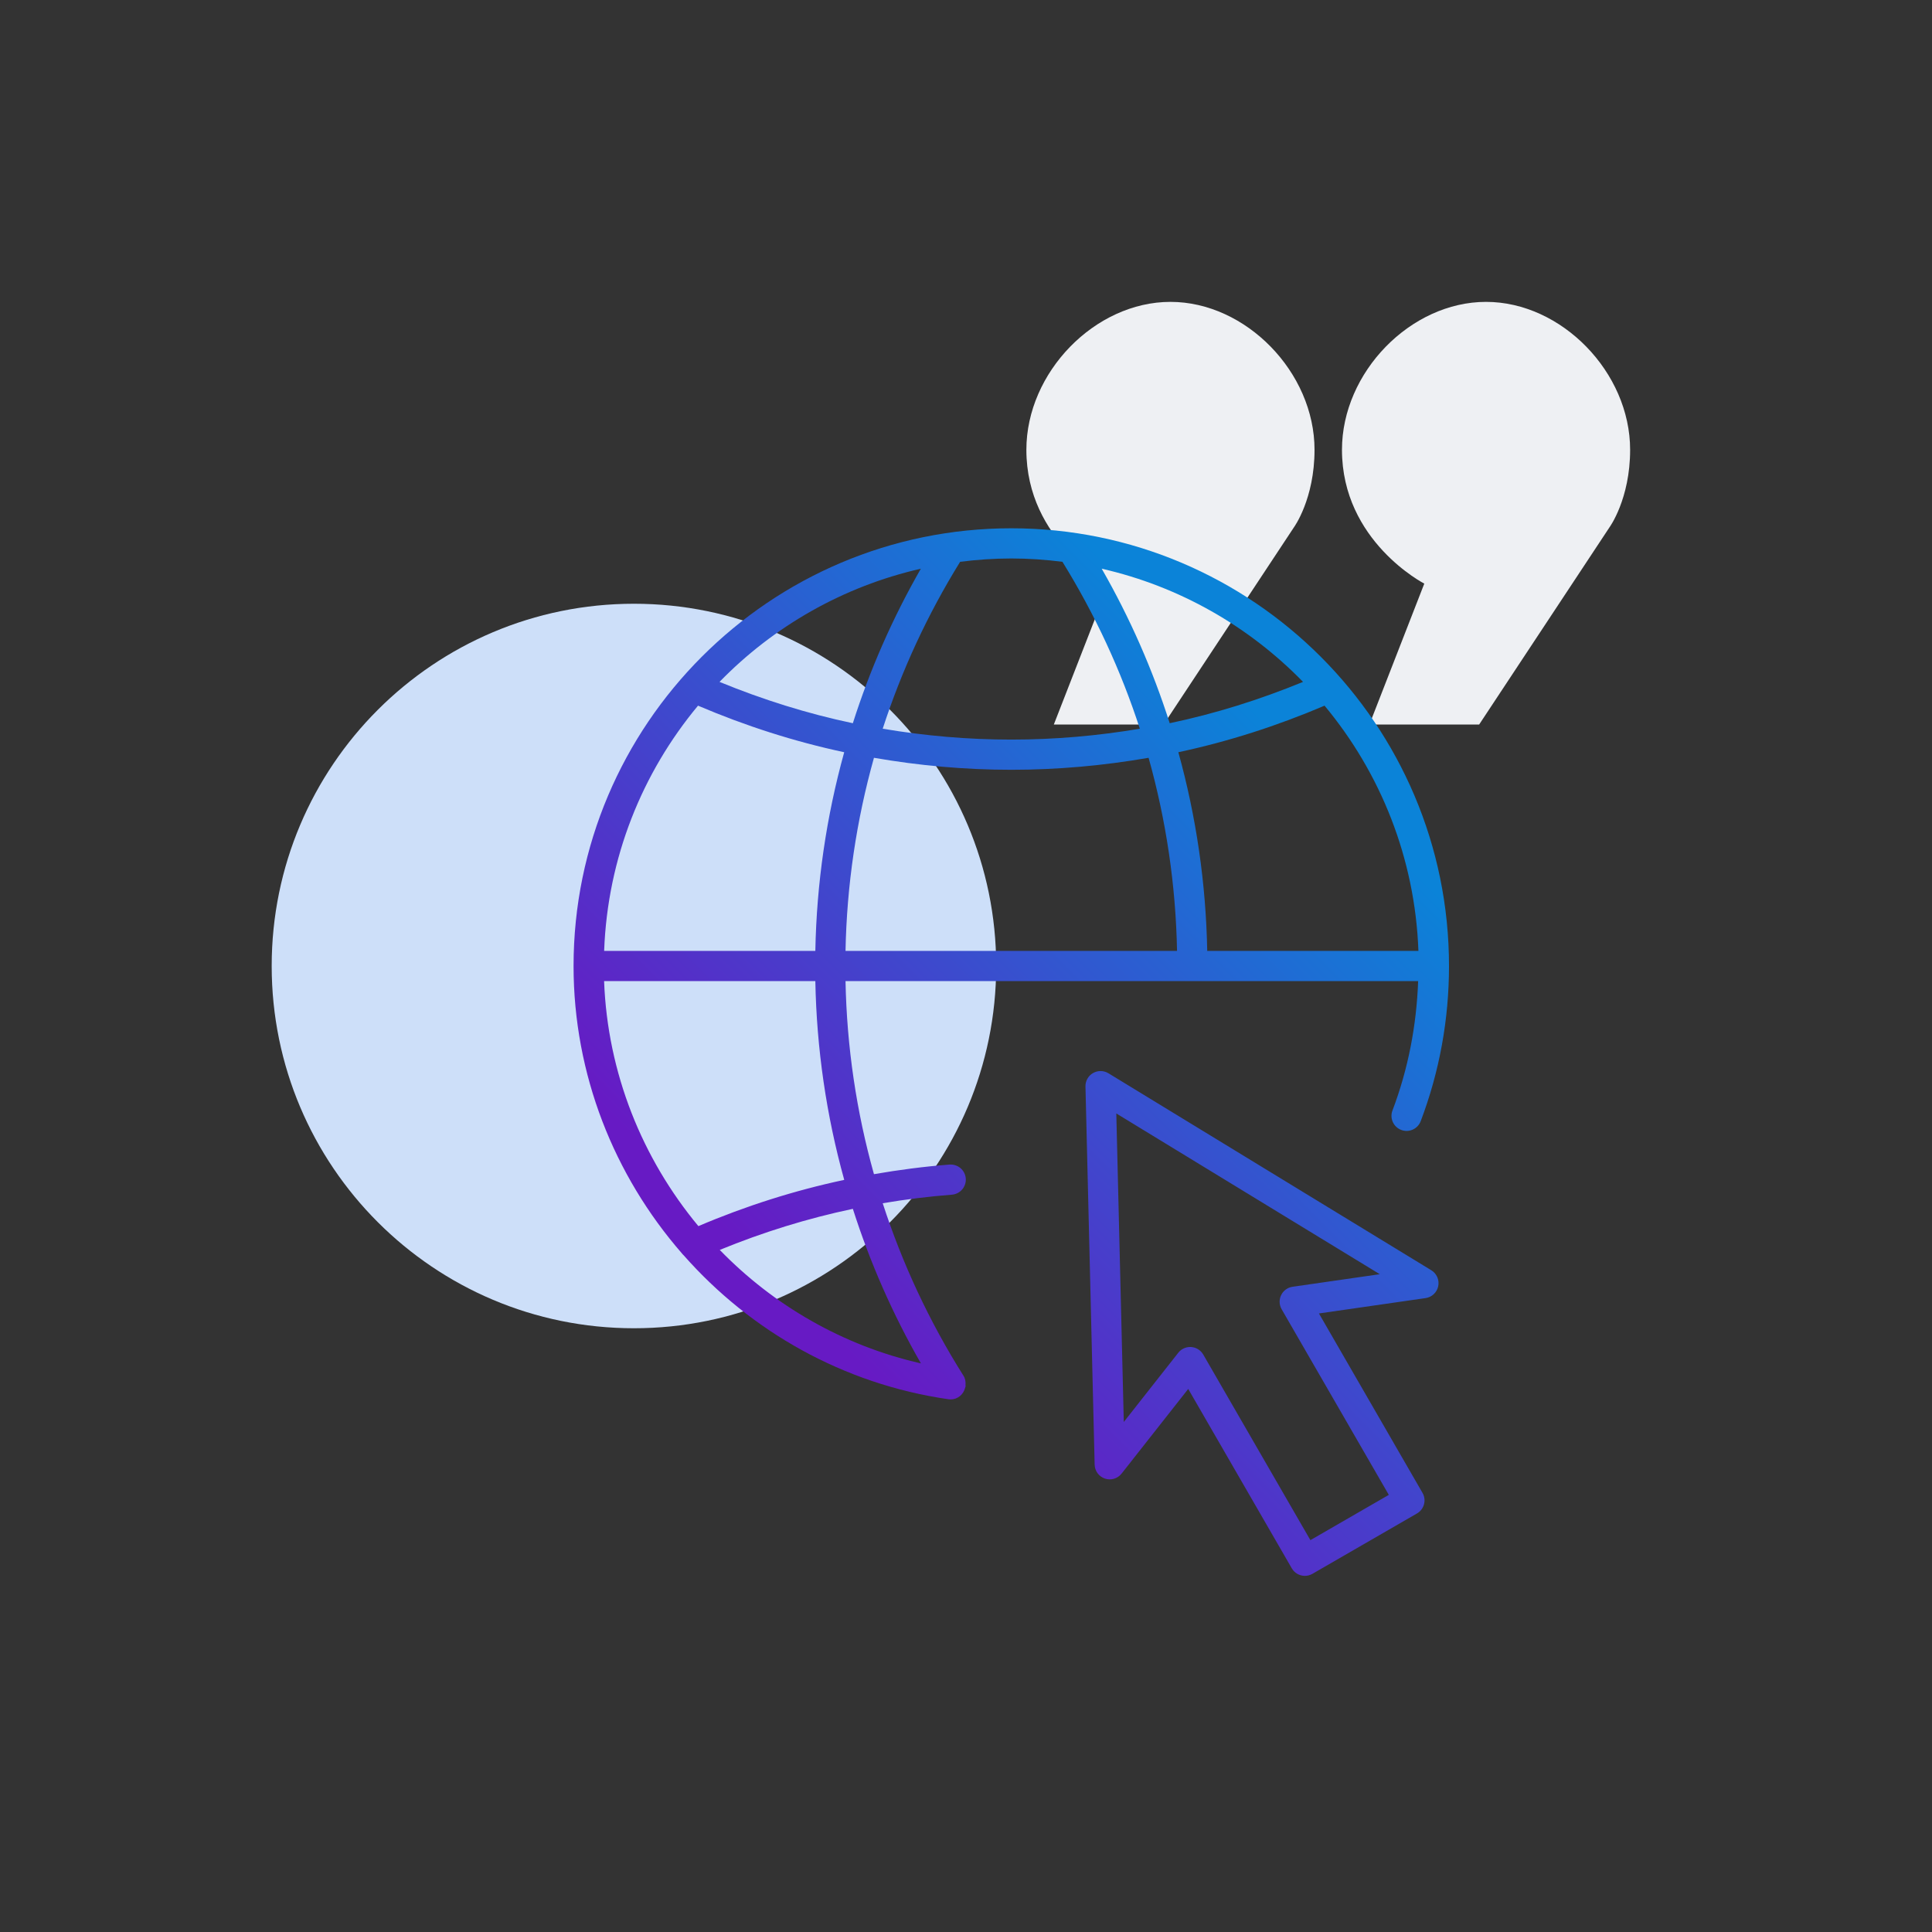
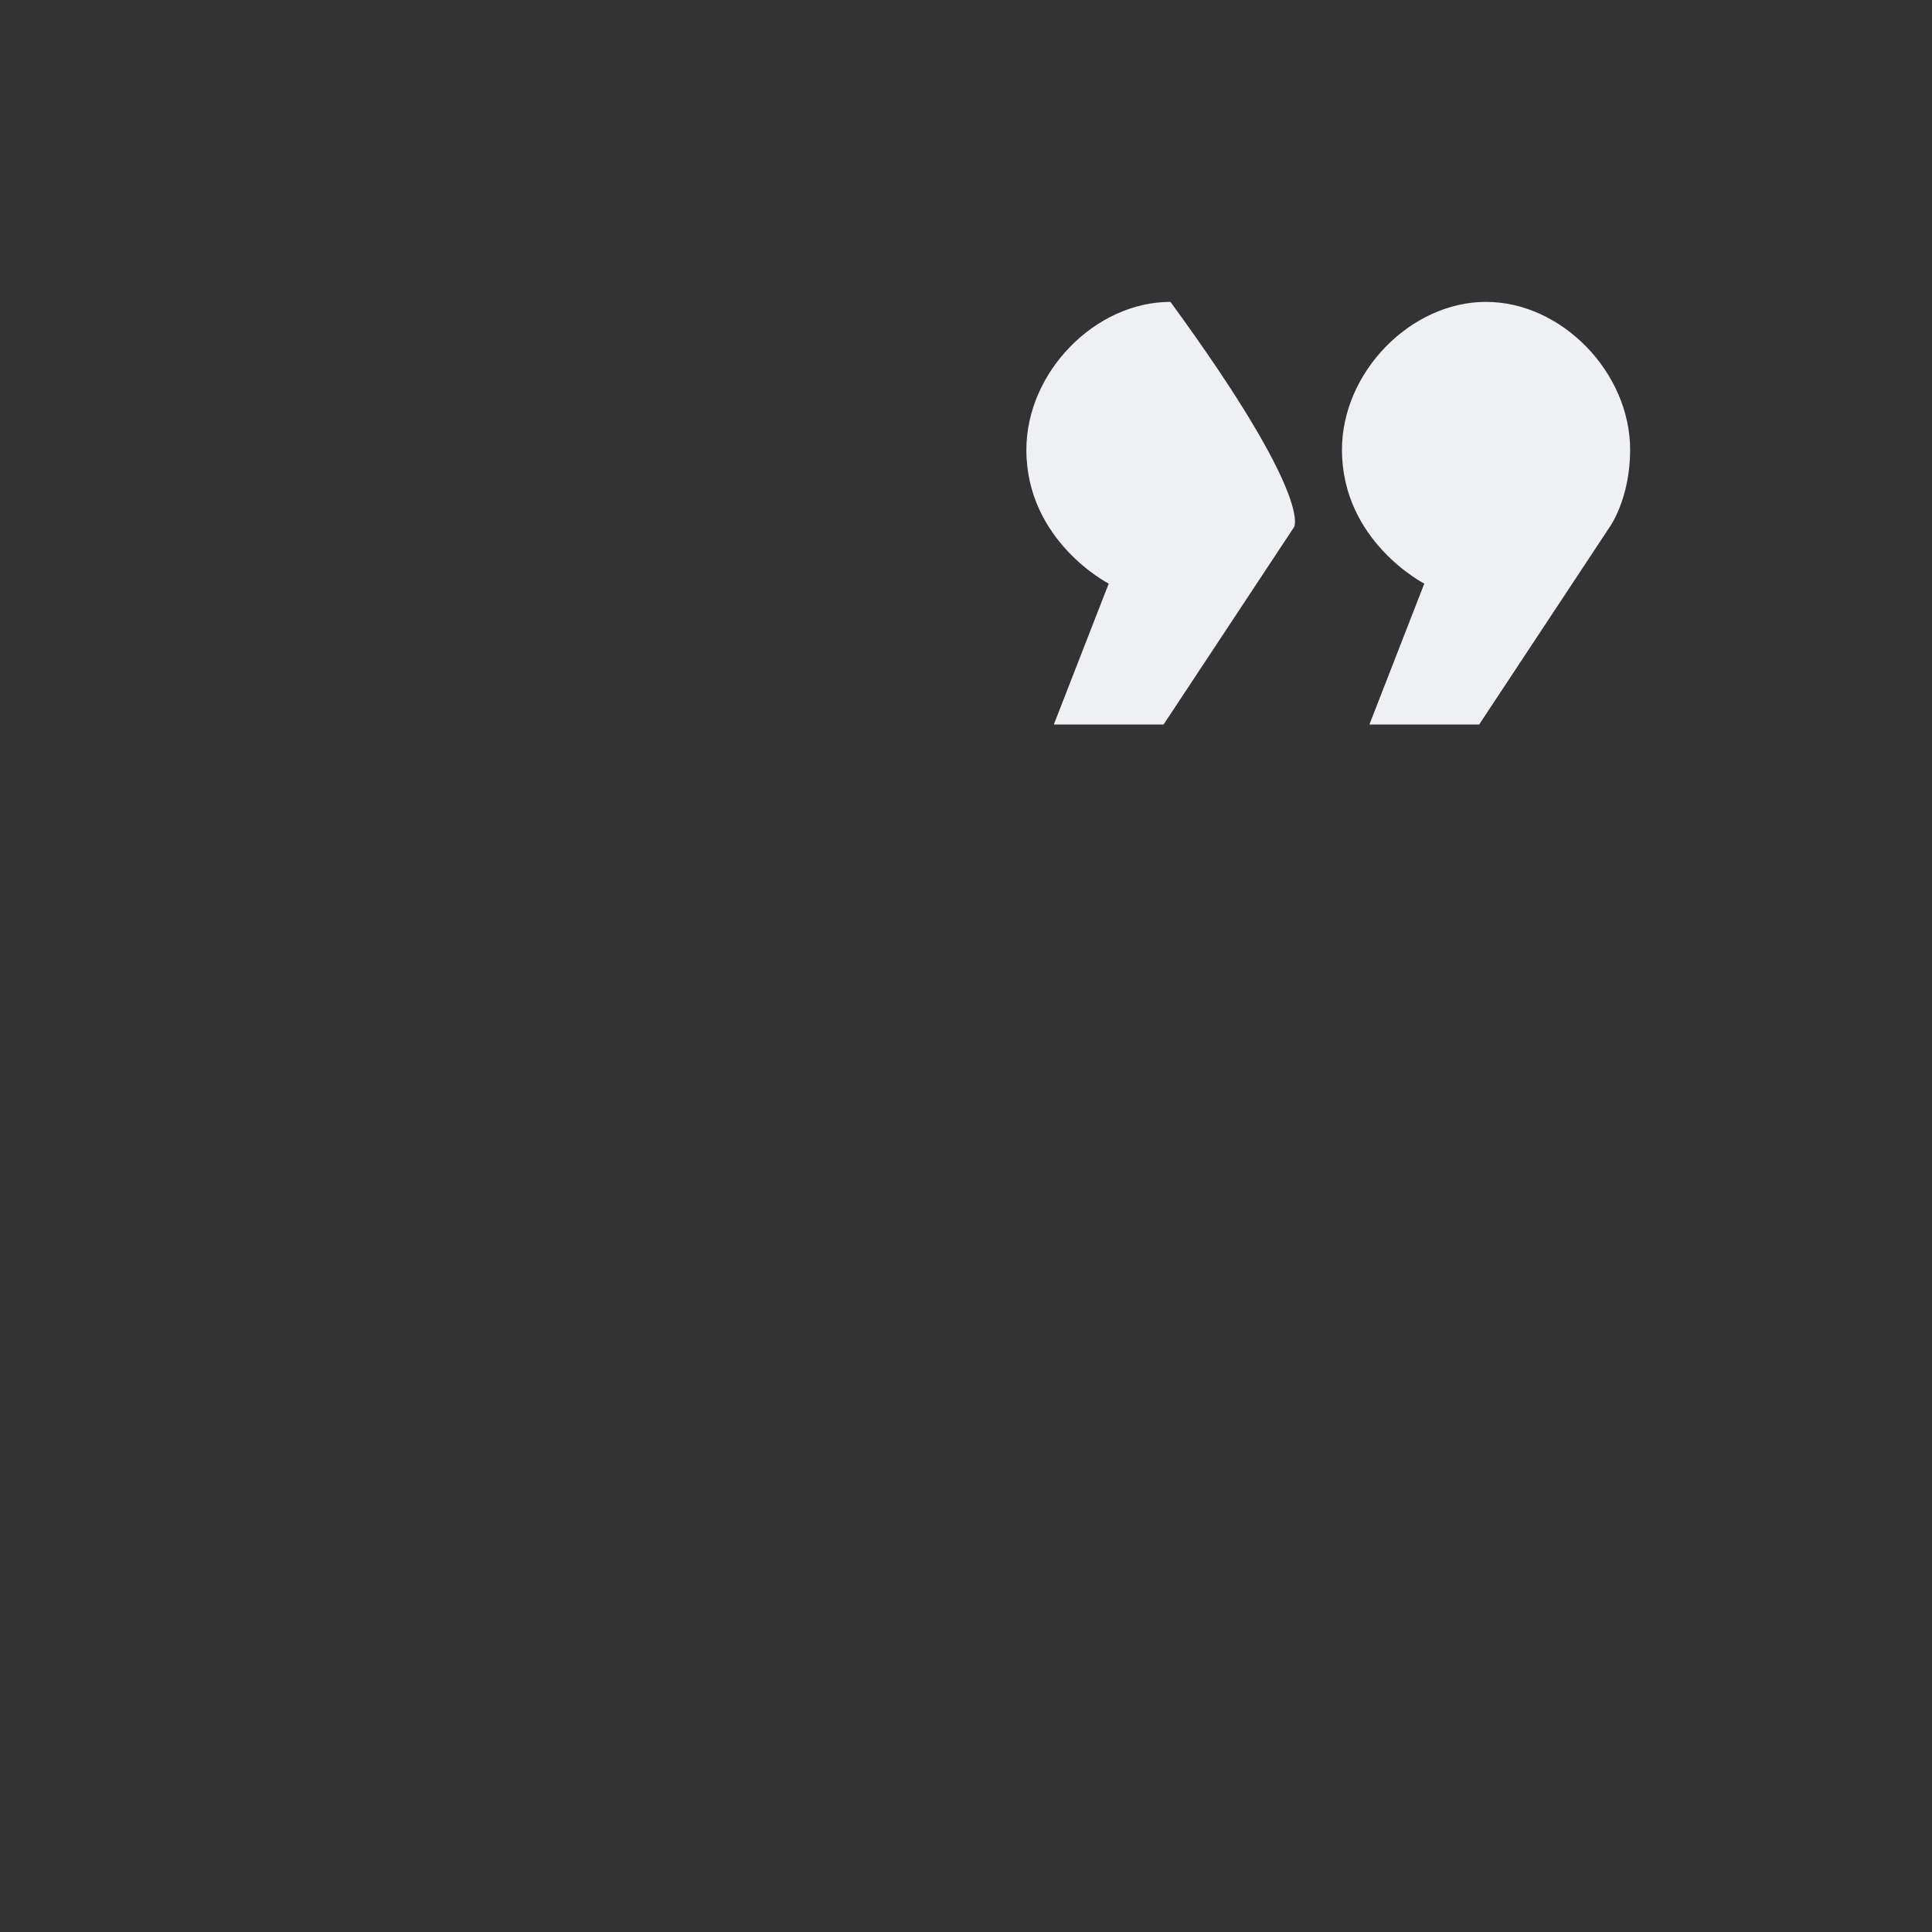
<svg xmlns="http://www.w3.org/2000/svg" width="128" height="128" viewBox="0 0 128 128" fill="none">
  <rect x="0" y="0" width="128" height="128" fill="#333333" stroke="none" />
  <g id="advantages-globe">
-     <path fill-rule="evenodd" clip-rule="evenodd" d="M94.363 38.666C94.363 38.666 88.909 35.867 88.909 29.8C88.909 24.665 93.455 20 98.454 20C103.454 20 108 24.665 108 29.8C108 33.066 106.635 34.933 106.635 34.933L97.999 48H90.727L94.363 38.666ZM73.455 38.666C73.455 38.666 68 35.867 68 29.8C68 24.665 72.545 20 77.545 20C82.545 20 87.091 24.665 87.091 29.8C87.091 33.066 85.728 34.933 85.728 34.933L77.091 48H69.819L73.455 38.666Z" fill="#EEF0F3" />
-     <path fill-rule="evenodd" clip-rule="evenodd" d="M66 64C66 77.255 55.255 88 42 88C28.745 88 18 77.255 18 64C18 50.745 28.745 40 42 40C55.255 40 66 50.745 66 64Z" fill="#CDDFF9" />
-     <path fill-rule="evenodd" clip-rule="evenodd" d="M38 64C38 71.195 40.693 77.887 45.167 83.026C45.208 83.082 45.253 83.13 45.303 83.176C49.73 88.191 55.86 91.7 62.841 92.704C62.888 92.71 62.936 92.714 62.984 92.714C63.438 92.714 63.827 92.398 63.939 91.955C63.946 91.93 63.958 91.907 63.963 91.883C63.965 91.873 63.971 91.866 63.972 91.856C63.977 91.824 63.966 91.795 63.967 91.763C63.985 91.554 63.954 91.338 63.833 91.147C61.568 87.553 59.777 83.714 58.482 79.718C59.996 79.462 61.524 79.269 63.064 79.151C63.615 79.108 64.027 78.628 63.985 78.077C63.942 77.527 63.464 77.118 62.911 77.156C61.227 77.286 59.557 77.504 57.902 77.792C56.738 73.647 56.102 69.352 56.018 65H93.956C93.848 67.947 93.295 70.828 92.255 73.572C92.058 74.088 92.318 74.665 92.835 74.861C93.35 75.057 93.929 74.798 94.125 74.281C95.369 70.999 96 67.54 96 64C96 48.009 82.991 35 67 35C51.009 35 38 48.009 38 64ZM58.482 48.279C59.735 44.419 61.454 40.707 63.611 37.221C64.723 37.08 65.851 37 67 37C68.148 37 69.277 37.08 70.389 37.221C72.546 40.707 74.265 44.419 75.517 48.279C72.721 48.751 69.88 49 67 49C64.12 49 61.279 48.751 58.482 48.279ZM72.991 37.678C78.153 38.853 82.757 41.508 86.33 45.177C83.455 46.357 80.509 47.282 77.497 47.915C76.366 44.366 74.859 40.935 72.991 37.678ZM47.67 45.177C51.243 41.508 55.847 38.853 61.009 37.678C59.141 40.935 57.634 44.366 56.503 47.915C53.492 47.282 50.545 46.357 47.67 45.177ZM78.069 49.837C81.375 49.131 84.607 48.094 87.755 46.752C91.452 51.194 93.749 56.836 93.974 63H79.982C79.898 58.523 79.252 54.104 78.069 49.837ZM46.246 46.752C49.393 48.094 52.625 49.131 55.931 49.837C54.748 54.104 54.102 58.523 54.018 63H40.026C40.251 56.836 42.548 51.194 46.246 46.752ZM76.097 50.206C77.261 54.351 77.898 58.647 77.982 63H56.018C56.102 58.647 56.739 54.351 57.902 50.206C60.889 50.724 63.923 51 67 51C70.077 51 73.111 50.724 76.097 50.206ZM40.023 65H54.018C54.102 69.479 54.748 73.9 55.933 78.17C52.629 78.874 49.399 79.901 46.27 81.234C42.552 76.759 40.251 71.098 40.023 65ZM47.686 82.81C50.548 81.636 53.493 80.722 56.504 80.089C57.636 83.64 59.144 87.071 61.013 90.328C55.832 89.151 51.244 86.475 47.686 82.81ZM72.414 71.094C72.097 71.277 71.906 71.619 71.915 71.984L72.523 97.036C72.533 97.458 72.806 97.828 73.206 97.961C73.606 98.094 74.047 97.962 74.308 97.63L78.723 92.021L85.584 103.905C85.769 104.226 86.106 104.405 86.451 104.405C86.62 104.405 86.793 104.361 86.95 104.271L93.878 100.271C94.108 100.138 94.276 99.92 94.344 99.663C94.413 99.407 94.377 99.134 94.244 98.905L87.383 87.02L94.45 86.002C94.866 85.942 95.202 85.626 95.286 85.213C95.371 84.8 95.188 84.379 94.828 84.158L73.436 71.106C73.275 71.009 73.095 70.96 72.914 70.96C72.742 70.96 72.569 71.005 72.414 71.094ZM73.958 73.769L91.414 84.419L85.636 85.252C85.307 85.299 85.024 85.506 84.879 85.804C84.734 86.103 84.747 86.453 84.912 86.741L92.012 99.039L86.817 102.039L79.717 89.741C79.55 89.454 79.252 89.268 78.921 89.243C78.898 89.242 78.873 89.242 78.85 89.242C78.545 89.242 78.254 89.381 78.064 89.623L74.454 94.21L73.958 73.769Z" fill="url(#paint0_linear_952_87124)" />
+     <path fill-rule="evenodd" clip-rule="evenodd" d="M94.363 38.666C94.363 38.666 88.909 35.867 88.909 29.8C88.909 24.665 93.455 20 98.454 20C103.454 20 108 24.665 108 29.8C108 33.066 106.635 34.933 106.635 34.933L97.999 48H90.727L94.363 38.666ZM73.455 38.666C73.455 38.666 68 35.867 68 29.8C68 24.665 72.545 20 77.545 20C87.091 33.066 85.728 34.933 85.728 34.933L77.091 48H69.819L73.455 38.666Z" fill="#EEF0F3" />
  </g>
  <defs>
    <linearGradient id="paint0_linear_952_87124" x1="56.574" y1="90.032" x2="91.371" y2="55.235" gradientUnits="userSpaceOnUse">
      <stop stop-color="#671AC4" />
      <stop offset="1" stop-color="#0B83D8" />
    </linearGradient>
  </defs>
</svg>